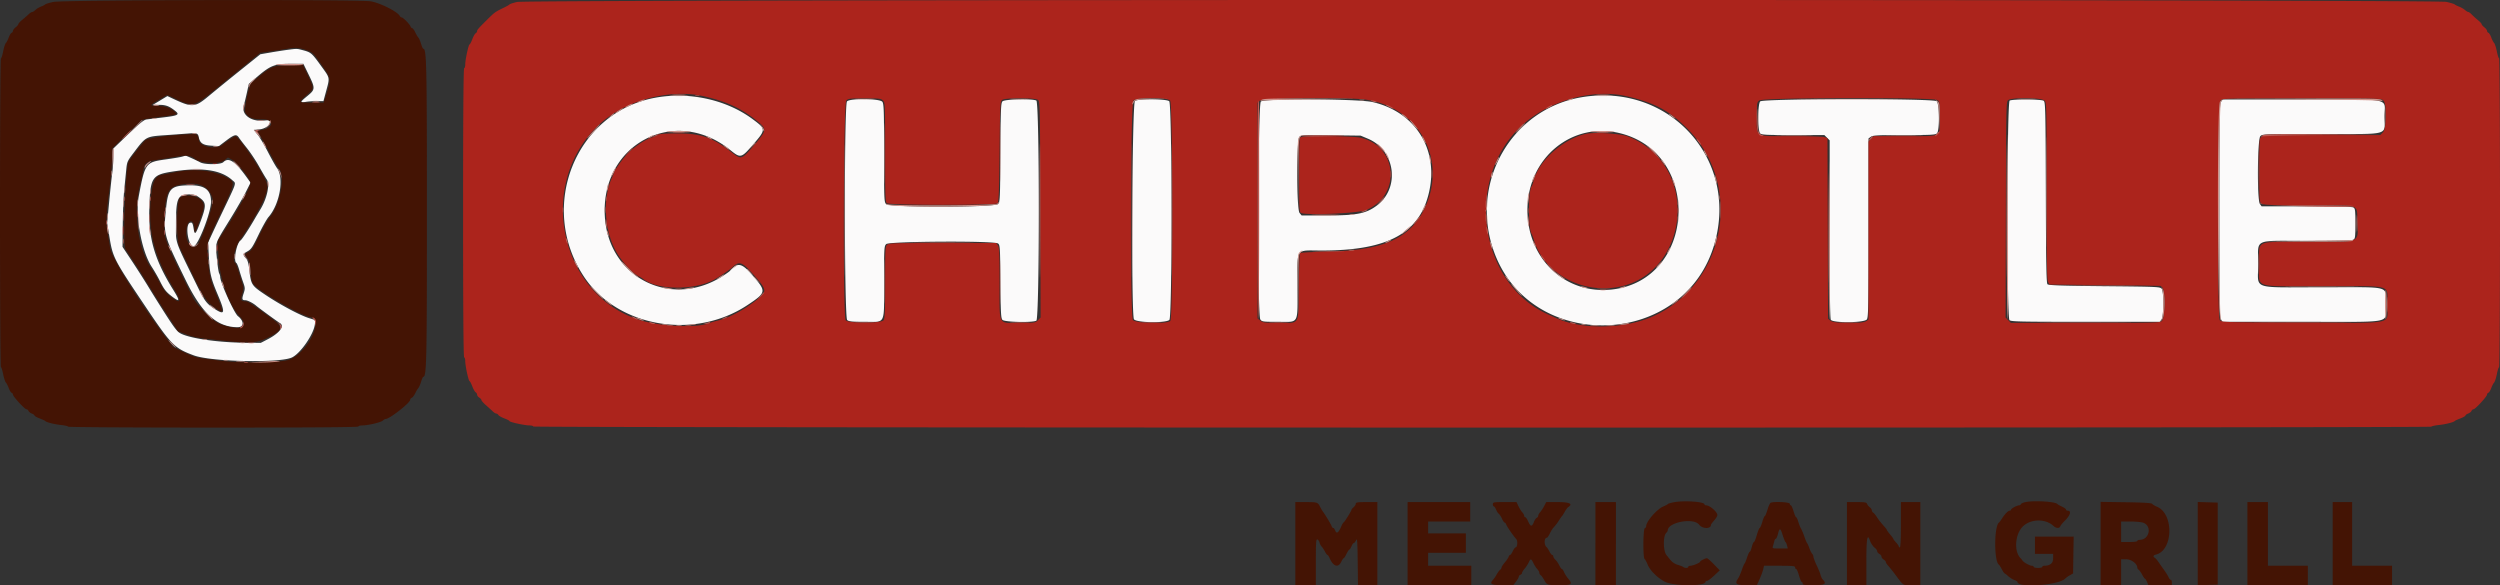
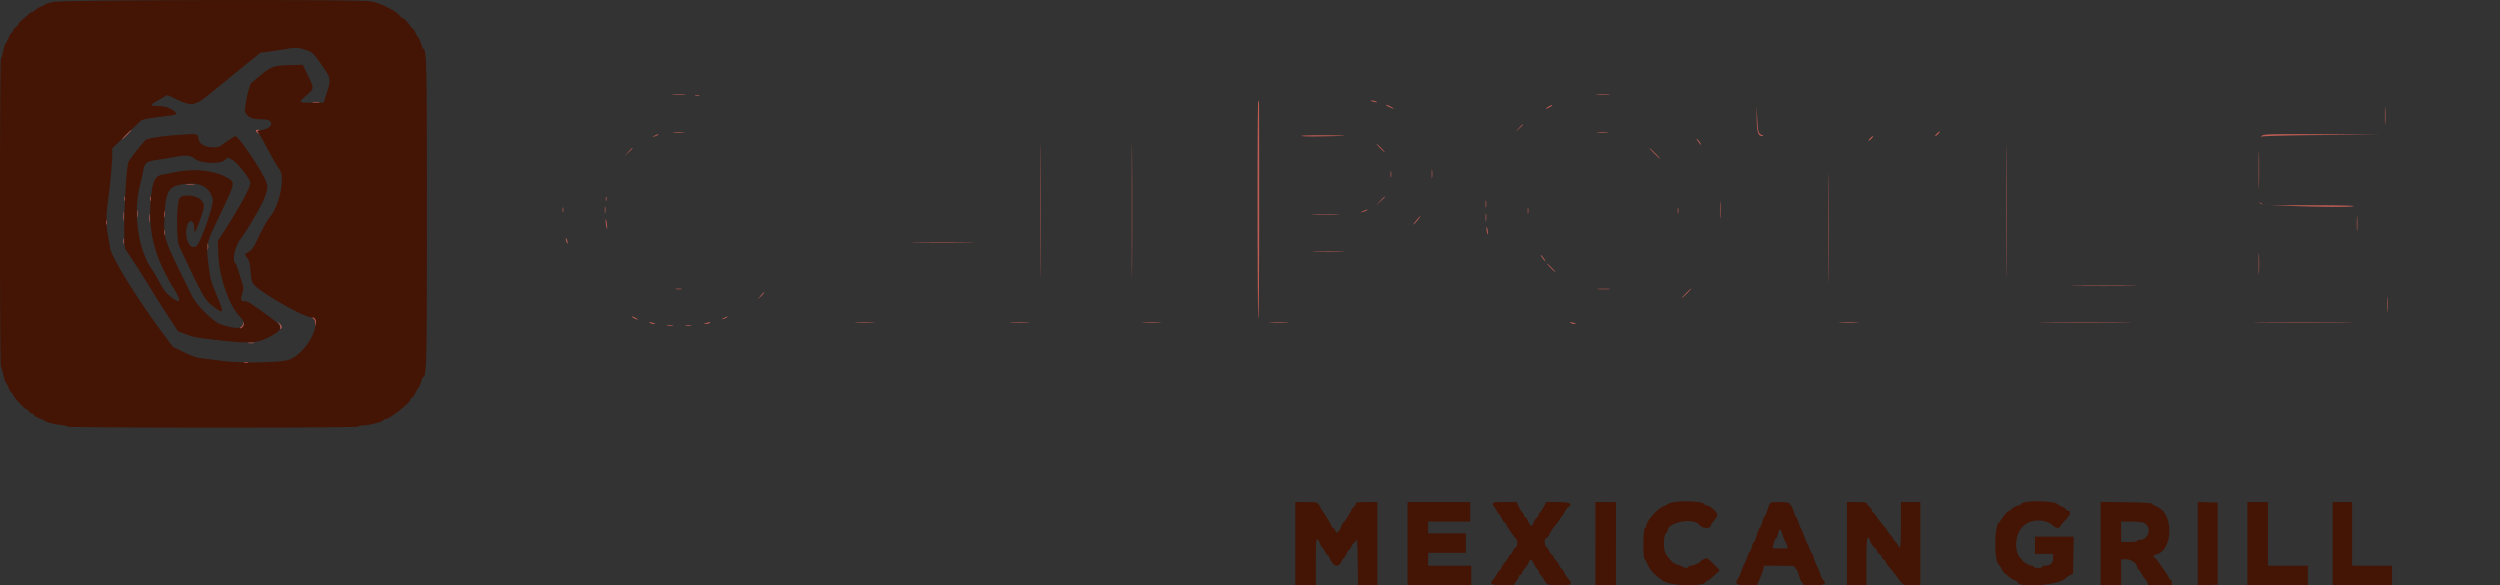
<svg xmlns="http://www.w3.org/2000/svg" id="svg" version="1.1" viewBox="7 12.98 386 90.39">
  <rect x="7" y="12.98" width="386" height="90.39" fill="#333333" stroke="none" />
  <g id="svgg">
-     <path id="path0" d="M51.333 20.685c-.596.08-1.77.264-2.609.409l-1.526.264-3.141 2.52a403.671 403.671 0 0 0-4.797 3.904c-2.171 1.815-2.559 1.846-5.546.442l-.868-.409-1.121.676-1.121.676h.992c1.018 0 1.573.214 2.494.963.689.56.389.712-1.953.988-1.13.133-2.279.275-2.554.315-.364.054-1.122.673-2.794 2.279l-2.293 2.205.002 1.279c.001.704-.074 1.829-.167 2.5-.092.671-.307 2.683-.477 4.471l-.309 3.25.371 2.25c.501 3.045.714 3.458 5.344 10.352 4.21 6.27 4.63 6.7 7.651 7.825 2.697 1.004 13.303 1.227 15.179.319 1.298-.628 3.304-3.507 3.514-5.045l.098-.713-.976-.301c-1.368-.422-4.384-2.027-6.67-3.549-2.213-1.474-2.296-1.599-2.548-3.818-.115-1.013-.261-1.562-.479-1.805-.569-.634-.557-.729.15-1.126.613-.344.795-.614 1.735-2.569.578-1.202 1.274-2.44 1.546-2.753 1.745-1.997 2.44-6.041 1.301-7.567-.205-.275-.838-1.4-1.406-2.5-.567-1.1-1.288-2.31-1.601-2.688l-.57-.688.83-.08c.898-.086 1.653-.613 1.653-1.154 0-.267-.11-.291-.959-.207-1.965.196-3.467-.935-3.073-2.313.11-.387.331-1.299.491-2.026l.291-1.323 1.333-1.136c2.025-1.724 2.657-1.969 5.095-1.969h2.002l.847 1.742c1.006 2.07.993 2.226-.272 3.258-1.107.903-1.141 1.043-.214.877.39-.07 1.163-.124 1.719-.12l1.011.007.384-1.424c.621-2.303.665-2.063-.738-4.006-1.44-1.994-1.565-2.103-2.779-2.427-.979-.26-.936-.259-2.472-.055m56.75 7.399c-12.272 2.325-18.028 16.838-10.937 27.581 5.162 7.82 17.016 9.891 25.271 4.414 2.9-1.924 2.931-2.079.883-4.462-1.786-2.078-2.381-2.205-3.633-.774-.046.053-.421.322-.834.598-8 5.362-17.858.539-18.443-9.023-.683-11.161 10.775-17.232 19.376-10.267 1.591 1.289 1.681 1.266 3.554-.904 1.964-2.274 1.962-2.335-.128-3.885-4.073-3.02-9.851-4.274-15.109-3.278M251.167 28c-10.682 1.815-17.156 12.926-13.645 23.417 5.42 16.198 29.596 15.558 34.225-.906 3.672-13.062-7.066-24.807-20.58-22.511m-113.391.638c-.449.497-.421 33.346.029 33.753.254.23.708.276 2.74.276 3.255 0 2.955.63 2.955-6.204 0-5.241.014-5.477.333-5.796.44-.44 16.667-.531 17.26-.097.308.224.326.515.372 5.869.042 4.908.083 5.671.317 5.93.312.345 4.626.448 5.229.125.506-.271.506-33.717 0-33.988-.606-.324-4.917-.22-5.23.127-.24.265-.276 1.159-.318 7.899-.044 7.204-.063 7.618-.364 7.951-.486.537-16.729.553-17.266.017-.323-.324-.333-.556-.333-7.88 0-6.56-.034-7.594-.259-7.916-.366-.522-5.002-.578-5.465-.066m44.464-.068c-.451.329-.601 33.025-.155 33.706.354.54 4.995.614 5.473.086.449-.497.421-33.346-.029-33.753-.416-.376-4.783-.409-5.289-.039m19.437.086c-.47.47-.551 32.973-.084 33.64.248.355.366.371 2.724.371 3.322 0 3.016.561 3.016-5.529 0-6.104-.445-5.47 3.847-5.477 10.202-.018 15.073-2.711 16.489-9.115 1.454-6.574-2.181-12.309-8.752-13.809-2.211-.505-16.748-.573-17.24-.081m77.099-.018c-.397.438-.408 4.539-.014 4.933.226.226.923.262 5.091.262h4.829l.409.409.409.41v13.685c0 9.115.058 13.793.173 14.007.284.532 5.191.49 5.568-.048.229-.328.259-1.949.259-14.157V34.352l.37-.259c.315-.22 1.095-.26 5.155-.26 4.127 0 4.82-.036 5.046-.262.418-.417.382-4.578-.042-4.962-.496-.448-26.846-.42-27.253.029m38.516-.125c-.427.249-.456 33.466-.03 33.892.233.233 1.528.262 11.74.262h11.479l.26-.371c.356-.509.375-4.241.023-4.722-.228-.312-.567-.327-8.826-.407-6.735-.066-8.635-.13-8.805-.3-.173-.174-.225-2.993-.259-14.167-.04-12.851-.065-13.966-.324-14.158-.347-.258-4.823-.282-5.258-.029m32.634.191c-.23.329-.259 2.199-.259 16.796s.029 16.467.259 16.796l.26.371h12.312c14.489 0 12.835.343 12.835-2.667 0-2.991 1.186-2.667-9.762-2.667-11.203 0-9.904.47-9.904-3.583 0-4.016-.906-3.583 7.511-3.583 4.399 0 6.959-.062 7.166-.173.295-.158.323-.369.323-2.494s-.028-2.336-.323-2.494c-.207-.111-2.79-.173-7.24-.173h-6.918l-.26-.37c-.448-.64-.382-10.007.074-10.463.325-.325.556-.333 9.417-.333 10.889 0 9.75.32 9.75-2.741 0-2.91 1.573-2.593-12.861-2.593h-12.12l-.26.371m-92.724 4.863c12.664 3.213 11.62 22.643-1.296 24.11-7.182.816-13.071-4.707-13.072-12.26-.001-8.048 6.904-13.743 14.368-11.85m-219.516.578c.19.942.65 1.251 1.964 1.326l1.151.065 1.124-.851c1.256-.951 1.587-1.029 1.958-.463.141.214.699.946 1.242 1.625.542.68 1.383 1.949 1.869 2.82.486.87 1.023 1.782 1.195 2.025.514.731.051 2.91-.976 4.597-.322.528-.728 1.21-.902 1.513-.83 1.447-1.954 3.164-2.151 3.285-.633.391-1.162 3.186-.662 3.495.09.056.285.529.432 1.051.147.523.42 1.38.606 1.905.319.897.324 1.002.08 1.743-.293.89-.252 1.052.269 1.053.337.001 1.204.441 1.669.847.375.328 3.365 2.513 3.654 2.671.803.439-.029 1.555-1.866 2.508l-1.075.557-2.342-.018c-4.483-.033-9.096-.738-10.26-1.567-.445-.317-.986-1.067-2.581-3.582A195.56 195.56 0 0 1 29.748 57a149.044 149.044 0 0 0-2.399-3.745l-1.432-2.161.036-3.44c.02-1.892.117-4.257.217-5.256.1-.998.24-2.415.312-3.149.127-1.297.158-1.371 1.14-2.666 1.943-2.566 1.849-2.515 5.045-2.741 1.42-.1 2.883-.207 3.25-.238 1.468-.122 1.645-.068 1.769.541m180.516.248c4.269 1.796 5.024 7.634 1.338 10.356-1.638 1.211-3.072 1.494-7.596 1.498l-3.972.003-.32-.393c-.466-.575-.496-11.218-.032-11.73.27-.299.54-.313 4.875-.26l4.588.056 1.119.47M35.114 37.17c-.259.077-1.421.273-2.584.434-3.047.424-3.141.554-4.1 5.646-.574 3.048.423 8.521 1.989 10.917.39.595.953 1.57 1.25 2.166.676 1.352.957 1.712 1.896 2.429 1.21.923 1.255.696.2-.998-2.836-4.553-3.842-7.92-3.717-12.431.14-5.013.365-5.369 3.721-5.884 4.408-.676 7.373-.234 9.106 1.359.618.568.785.051-1.709 5.275a336.289 336.289 0 0 0-1.454 3.084l-.577 1.25.109 2.166c.129 2.565.322 3.396 1.353 5.834 1.228 2.904 1.152 3.296-.439 2.274-1.262-.81-1.565-1.213-2.78-3.699-3.48-7.114-3.211-6.331-3.211-9.346 0-4.05.258-4.646 2.012-4.646.777 0 1.056.086 1.626.498 1.093.792 1.092 1.23-.01 4.127-.583 1.534-.732 1.661-.884.75-.159-.955-.22-1.071-.535-1.01-.852.164-.356 3.635.519 3.635.651 0 2.688-5.2 2.688-6.863 0-1.822-.931-2.558-3.221-2.543-2.968.018-3.401.429-3.717 3.53-.418 4.086-.428 4.049 3.026 11.126 2.511 5.144 4.843 7.25 8.025 7.25.996 0 1.018-.938.041-1.706C43.156 61.336 41 56.57 41 55.743c0-.146-.075-.405-.166-.575-.091-.171-.252-1.247-.358-2.392-.224-2.441-.382-1.992 2.139-6.082.872-1.414 1.919-3.233 2.328-4.043l.742-1.473-.698-.964c-1.726-2.381-2.706-2.995-3.506-2.195-.393.393-2.866.411-3.564.027-.522-.287-2.193-1.048-2.267-1.032-.037.008-.278.078-.536.156" stroke="none" fill="#fbfafa" fill-rule="evenodd" />
-     <path id="path1" d="M86.833 13.284c-.596.141-1.121.311-1.166.379-.046.068-.421.285-.834.484-1.402.674-1.468.723-2.799 2.054-1.23 1.229-1.367 1.389-1.367 1.588 0 .107-.101.254-.224.328-.124.073-.359.489-.523.925-.164.435-.352.791-.417.791-.158 0-.67 2.359-.67 3.088 0 .319-.075.579-.166.579-.111 0-.167 7.556-.167 22.333 0 14.778.056 22.334.167 22.334.091 0 .166.26.166.578 0 .73.512 3.088.67 3.088.065 0 .253.357.417.792.164.435.399.852.523.925a.49.49 0 0 1 .224.374c0 .132.15.334.333.448.183.115.333.287.333.383 0 .097.319.456.709.798.389.343.861.771 1.047.952.187.18.427.328.534.328.106 0 .254.101.327.224.073.124.49.359.925.523.435.164.792.352.792.417 0 .158 2.358.67 3.088.67.318 0 .578.075.578.166 0 .209 292.94.233 293.069.025.048-.079.55-.191 1.114-.25 1.059-.111 2.337-.427 2.484-.615.046-.059.44-.241.875-.406.435-.164.792-.366.792-.447 0-.082.189-.22.421-.308.231-.088.464-.274.517-.413.054-.139.196-.252.316-.252.264 0 2.079-1.974 2.079-2.261 0-.112.094-.24.209-.284.115-.044.313-.368.44-.72s.325-.733.438-.846c.114-.114.305-.698.424-1.298.119-.6.278-1.091.353-1.091.075 0 .136-10.725.136-23.834 0-13.108-.061-23.833-.136-23.833-.075 0-.234-.491-.353-1.091-.119-.6-.31-1.184-.424-1.298-.113-.114-.311-.495-.438-.846-.127-.352-.325-.676-.44-.72a.35.35 0 0 1-.209-.301c0-.121-.187-.367-.417-.548-.229-.18-.416-.398-.416-.483 0-.086-.267-.376-.594-.643a12.387 12.387 0 0 1-.946-.862c-.195-.206-.429-.375-.521-.375-.092 0-.323-.138-.512-.306-.189-.169-.606-.408-.927-.532-.321-.124-.621-.277-.667-.339-.046-.063-.623-.236-1.283-.385-1.784-.403-296.169-.39-297.884.013m28.75 14.541c3.6.81 5.892 1.874 8.364 3.879 1.448 1.175 1.433 1.395-.229 3.362-2.196 2.6-2.232 2.615-3.656 1.504-3.02-2.358-4.792-2.987-8.412-2.987-1.787 0-2.848.066-3 .187-.128.102-.621.312-1.095.467-1.087.354-2.952 1.656-3.879 2.707-.714.81-1.843 2.412-1.843 2.617 0 .06-.148.427-.328.816-1.566 3.366-1.175 8.61.884 11.873.892 1.413 2.333 2.935 3.191 3.37.277.14.605.336.729.435 2.24 1.794 8.185 1.779 11.191-.027.938-.563 2.251-1.462 2.524-1.727 1.133-1.101 1.54-.952 3.499 1.282 1.838 2.097 1.887 2.38.602 3.461-1.947 1.637-4.505 3.023-6.384 3.459-.454.106-.974.259-1.158.341-1.7.763-7.116.6-10.333-.31-12.808-3.623-16.667-21.107-6.699-30.35 3.973-3.685 10.794-5.539 16.032-4.359m142.5-.003c4.367.998 6.676 2.232 9.504 5.079 8.631 8.69 5.899 23.753-5.234 28.868-4.412 2.027-11.138 2.167-15.103.315a55.375 55.375 0 0 0-1.083-.489c-11.265-4.931-13.203-22.035-3.391-29.928 4.191-3.371 10.473-4.949 15.307-3.845m-114.75.678c.324.324.334.556.334 7.98 0 6.909.026 7.668.275 7.875.396.328 16.763.34 17.091.012.169-.169.235-1.92.3-7.972.08-7.433.097-7.765.407-7.992.464-.339 5.056-.339 5.52 0 .316.231.324.624.367 16.922l.044 16.685-.411.412c-.4.4-.48.411-2.836.411-3.404 0-3.091.623-3.091-6.129 0-4.675-.037-5.517-.259-5.834l-.26-.37h-8.269c-7.46 0-8.299.027-8.574.276-.283.256-.304.66-.304 5.801 0 4.509-.044 5.585-.237 5.849-.362.496-5.498.496-5.86 0-.438-.599-.344-33.485.097-33.926.303-.304.555-.333 2.833-.333s2.53.029 2.833.333m44.336.002c.424.425.455 33.607.031 34.031-.488.49-5.26.384-5.772-.128-.461-.462-.391-33.442.072-33.905.509-.509 5.159-.507 5.669.002m30.108-.154c8.339 1.159 12.779 9.297 9.178 16.819-2.196 4.585-6.333 6.463-14.65 6.65-2.445.055-4.507.162-4.583.238-.076.077-.159 2.402-.185 5.167-.056 6.168.253 5.611-3.116 5.611-2.151 0-2.418-.032-2.815-.345l-.439-.346V28.846l.364-.34c.427-.397 13.607-.525 16.246-.158m88.353.078c.353.247.37.37.37 2.612 0 3.257.534 2.962-5.367 2.962h-4.815l-.409.409-.409.409v27.496l-.37.26c-.602.421-4.951.374-5.487-.059l-.393-.319-.044-13.936-.045-13.937-.425-.162c-.237-.09-2.5-.161-5.138-.161-5.828 0-5.348.265-5.348-2.949 0-2.161.015-2.26.393-2.566.553-.447 26.852-.503 27.487-.059m16.537.074c.328.328.333.557.335 13.958.002 10.647.049 13.716.214 14.042l.21.417 8.579.09c4.718.049 8.592.106 8.608.125.016.019.148.153.292.297.438.438.379 4.62-.072 5.071-.327.327-.555.333-11.841.333h-11.507l-.412-.411-.411-.412.044-16.664c.043-16.444.048-16.668.377-16.917.569-.429 5.141-.371 5.584.071m52.333 0c.557.557.499 4.349-.076 4.924l-.409.409h-8.97c-7.85 0-9.017.033-9.341.26-.369.258-.371.285-.371 5.157s.002 4.899.371 5.157c.32.225 1.29.26 7.224.26 8.176 0 7.457-.226 7.546 2.363.125 3.59.784 3.303-7.598 3.303-8.464 0-7.543-.414-7.543 3.388 0 3.903-1.305 3.446 9.834 3.446 11.114 0 9.916-.346 9.916 2.865 0 3.163 1.657 2.816-13.202 2.763-12.063-.044-12.415-.054-12.644-.369-.439-.599-.345-33.485.096-33.926.328-.327.556-.333 12.584-.333 12.027 0 12.256.006 12.583.333m-123.167 5.159c-3.662.87-7.363 4.263-8.096 7.424-.064.275-.182.584-.262.687-.529.675-.531 6.592-.003 7.298.075.1.233.519.351.932 1.239 4.339 5.823 7.512 10.825 7.494 12.862-.047 15.8-18.735 3.685-23.445-1.169-.455-5.206-.697-6.5-.39m-44 .504c-.214.136-.25.971-.25 5.837 0 4.863.036 5.703.25 5.844.657.433 8.831.087 10.08-.427 5.515-2.271 4.89-9.935-.913-11.179-1.265-.271-8.759-.333-9.167-.075M39.875 38.282c.16.041.423.041.583 0 .161-.042.029-.077-.291-.077-.321 0-.452.035-.292.077m-13.82 10.301c0 .642.031.884.067.538a6.208 6.208 0 0 0-.002-1.166c-.037-.296-.066-.013-.065.628m14.493 2.667c.001.458.033.626.072.373a2.975 2.975 0 0 0-.003-.834c-.039-.205-.071.003-.069.461m-1.509 1.083c0 .321.034.452.076.292.042-.16.042-.423 0-.583-.042-.161-.076-.03-.076.291" stroke="none" fill="#ac241c" fill-rule="evenodd" />
    <path id="path2" d="M15.252 13.277c-.641.137-1.204.304-1.25.371-.047.066-.348.223-.669.349-.321.125-.717.365-.881.532-.164.167-.381.304-.483.304-.101 0-.342.153-.535.339-.193.186-.632.569-.976.85-.343.282-.625.588-.625.68 0 .092-.187.314-.416.494-.229.181-.417.427-.417.548a.35.35 0 0 1-.209.301c-.115.044-.313.368-.44.72-.127.351-.325.732-.438.846-.114.114-.305.698-.424 1.298-.119.6-.278 1.091-.353 1.091C7.061 22 7 32.725 7 45.833c0 13.109.061 23.834.136 23.834.075 0 .234.491.353 1.091.119.6.31 1.184.424 1.298.113.113.311.494.438.846s.325.676.44.72c.115.044.209.172.209.284 0 .287 1.815 2.261 2.079 2.261.12 0 .262.113.316.252.053.139.286.325.517.413.232.088.421.226.421.308 0 .081.357.283.792.447.435.165.829.347.875.406.146.187 1.425.504 2.479.614.561.059 1.021.171 1.021.25 0 .079 10.066.143 22.417.143 14.833 0 22.416-.056 22.416-.167 0-.091.258-.166.573-.166.9 0 2.926-.475 3.201-.751.138-.137.341-.249.452-.249.594 0 3.774-2.492 3.774-2.957 0-.121.113-.264.251-.317.138-.053.379-.369.535-.703.157-.334.372-.696.479-.806.106-.109.294-.541.417-.958.124-.418.275-.759.336-.759.515 0 .566-2.259.566-25.334 0-23.074-.051-25.333-.566-25.333-.061 0-.212-.342-.336-.759-.123-.418-.311-.849-.417-.959-.107-.109-.326-.48-.487-.824-.161-.343-.367-.625-.457-.625-.091 0-.214-.129-.275-.288-.139-.362-1.146-1.378-1.365-1.378-.09 0-.224-.107-.297-.238-.373-.665-2.962-1.97-4.456-2.246-1.692-.313-47.522-.225-49.009.094m39.027 7.438c1 .358 1.063.417 2.261 2.118 1.657 2.352 1.644 2.248.689 5.209l-.256.791h-1.82c-2.121 0-2.13-.013-.82-1.153 1.203-1.046 1.2-.999.209-3.063l-.792-1.649-2.195.078c-2.623.093-2.658.109-5.758 2.774-.354.304-1.147 4.087-.939 4.477.453.846 1.105 1.122 2.6 1.099 1.95-.03 1.857 1.351-.111 1.666-.667.107-.703.137-.469.402.14.157.833 1.373 1.542 2.703.709 1.329 1.477 2.64 1.706 2.914.95 1.131.09 5.557-1.434 7.374-.367.437-1.117 1.751-1.668 2.919-.838 1.778-1.098 2.181-1.596 2.475-.703.415-.692.366-.222 1.002.294.398.396.823.48 2.009.077 1.094.193 1.626.426 1.948.813 1.122 7.253 4.889 8.784 5.138 2.159.35-.381 5.479-3.253 6.569-1.221.463-7.39.57-10.393.179-.825-.107-2.1-.268-2.833-.357-1.056-.129-1.688-.335-3.036-.99l-1.702-.827-1.399-1.885c-4.213-5.677-8.05-11.891-8.286-13.422-.081-.53-.262-1.581-.4-2.336-.258-1.401-.196-3.001.236-6.127.235-1.695.502-4.853.503-5.932v-.932l2.128-2.068c1.17-1.137 2.239-2.156 2.375-2.263.137-.106 1.185-.314 2.331-.462 3.318-.426 3.238-.403 2.882-.803-.514-.579-1.553-.949-2.674-.953-1.283-.005-1.293-.108-.081-.798.526-.3 1.082-.633 1.235-.741.22-.156.397-.139.834.077 3.425 1.695 3.481 1.686 6.777-1.009 1.436-1.173 3.607-2.943 4.826-3.933l2.216-1.8 1.701-.241a81.142 81.142 0 0 0 2.45-.379c1.237-.228 1.865-.185 2.946.202M34.833 33.786c-2.642.167-5.047.538-5.372.829-.413.371-2.345 2.839-2.594 3.315-.495.946-.936 12.805-.503 13.508.121.195.638.983 1.15 1.75.512.767 1.553 2.408 2.313 3.645 1.567 2.552 1.66 2.698 3.396 5.359l1.267 1.942 1.13.421c1.407.524 1.485.538 5.088.945 4.752.536 5.894.483 7.58-.352 2.437-1.208 2.526-1.633.628-3.02-3.227-2.36-3.645-2.628-4.099-2.628-.637 0-.705-.192-.417-1.163.167-.563.201-.988.104-1.296-.079-.252-.347-1.115-.595-1.919-.247-.803-.516-1.502-.596-1.551-.517-.32-.003-2.642.812-3.67.866-1.093 3.215-5.09 3.62-6.158.746-1.973.731-2.15-.353-4.097-1.254-2.25-3.684-5.646-4.04-5.646-.144 0-1.414.839-2.073 1.37-.909.732-3.332.278-3.542-.663-.259-1.168-.049-1.101-2.904-.921m2.26 3.725c.869.706 3.822.846 4.569.217l.521-.438.6.313c.822.429 2.873 3.001 2.879 3.61.008.742-1.974 4.315-4.575 8.249l-.471.713.101 2.287c.15 3.362 1.646 7.639 3.267 9.337 1.688 1.768.125 2.381-3.049 1.194-1.061-.397-3.584-2.903-4.226-4.198-4.494-9.07-4.433-8.9-4.326-11.962.143-4.076.555-4.98 2.431-5.331 2.85-.534 4.443.156 5.022 2.174.186.65-1.115 4.758-2.15 6.787-.891 1.745-2.328-.174-1.839-2.455.275-1.282 1.153-1.11 1.153.225 0 .947.21.628.903-1.374.692-2 .713-2.228.261-2.863-.61-.856-2.906-1.136-3.43-.418-.506.691-.534 6.538-.037 7.505.141.275.661 1.359 1.155 2.409 2.373 5.045 2.859 5.867 3.968 6.716 1.788 1.371 1.836 1.227.588-1.751-.799-1.907-.957-2.467-1.161-4.124-.454-3.683-.461-3.646 1.343-7.416 2.806-5.865 2.776-5.74 1.539-6.465-1.978-1.159-5.084-1.505-8.046-.896-.733.151-1.671.334-2.083.406-1.053.185-1.474 1.08-1.702 3.621-.461 5.145.515 9.01 3.51 13.903 1.291 2.108 1.137 2.54-.461 1.299-.706-.548-1.081-1.03-1.713-2.202-.445-.825-.959-1.705-1.142-1.957-2.101-2.884-2.965-8.582-1.939-12.793.234-.962.478-2.05.542-2.416.226-1.302.48-1.506 2.194-1.759.62-.091 1.878-.302 2.794-.468 1.69-.306 2.321-.238 3.01.321M265.42 90.529c-.456.087-.869.214-.917.282-.047.069-.349.229-.67.357-.973.387-2.666 2.325-2.666 3.052 0 .139-.094.283-.209.322-.271.09-.299 4.576-.03 4.756.098.065.305.44.459.832.357.906 1.499 2.053 2.642 2.653 1.383.727 6.304.749 6.304.029 0-.08.104-.145.231-.145s.622-.367 1.099-.814l.867-.815-.907-.935c-.498-.515-.977-.936-1.065-.936-.259 0-1.055.406-1.057.539-.001.164-1.126.627-1.521.627-.172 0-.313.075-.313.167 0 .202-.538.222-.759.028-.087-.076-.471-.227-.854-.336a2.333 2.333 0 0 1-1.128-.737 82.407 82.407 0 0 0-.616-.762c-.524-.633-.553-2.927-.044-3.435.129-.129.234-.298.234-.376 0-1.269 3.986-2.011 4.833-.9.51.668 1.834.7 1.834.044 0-.073.225-.385.5-.693.275-.308.497-.677.494-.821-.011-.503-1.171-1.512-1.738-1.512-.141 0-.256-.067-.256-.15 0-.41-3.158-.624-4.747-.321m54.337-.03c-.363.069-.688.211-.722.314a.305.305 0 0 1-.273.187c-.324 0-1.262.505-1.262.679 0 .085-.099.154-.22.154-.238 0-.746.531-1.222 1.279-.165.259-.355.511-.422.56-.749.547-.771 5.937-.026 6.474.079.057.291.385.471.729.181.344.368.625.417.625.049 0 .296.192.549.426.253.235.683.505.956.6.273.095.497.231.497.302 0 .989 6.493.506 7.419-.552.093-.106.393-.319.666-.474l.498-.281.046-2.844.046-2.844h-5.977V98.5H324v.717c0 .735-.474 1.116-1.387 1.116-.154 0-.28.075-.28.167 0 .092-.3.167-.666.167-.367 0-.667-.075-.667-.167 0-.092-.12-.167-.266-.167-.327 0-1.271-.511-1.446-.783a3.303 3.303 0 0 0-.34-.417c-.919-.939-.86-3.263.115-4.565 1.089-1.454 3.638-1.648 5-.379.408.381.912.403 1.049.046.056-.145.343-.502.638-.791.906-.892 1.125-1.611.49-1.611-.132 0-.24-.076-.24-.169 0-.093-.281-.299-.625-.458-.344-.159-.663-.338-.708-.398-.29-.379-3.497-.581-4.91-.309M207 96.917v6.416h3.167v-3.578c0-3.01.037-3.564.235-3.488.129.05.279.267.333.483.054.217.201.496.327.621.125.126.352.469.504.762.152.294.331.534.398.534s.226.243.354.541c.53 1.232 1.312 1.474 1.754.542.152-.321.33-.584.394-.585.065-.001.261-.301.436-.667.175-.366.372-.665.438-.665s.213-.225.327-.5c.114-.275.275-.5.357-.5.083 0 .243-.206.355-.458.17-.382.212.159.249 3.25l.045 3.708h2.994V90.5H218c-1.375 0-1.667.044-1.667.252 0 .138-.15.38-.333.537-.183.157-.333.338-.333.404 0 .175-1.062 1.881-1.213 1.947-.071.032-.237.315-.369.631-.395.945-.716 1.177-.914.657-.089-.235-.235-.428-.322-.428-.088 0-.202-.133-.254-.297-.085-.269-1.058-1.881-1.38-2.286a5.537 5.537 0 0 1-.381-.667c-.362-.724-.424-.745-2.209-.747L207 90.5v6.417m17.333 0v6.416h9.834v-3H227.5v-2h5.833v-3H227.5V93.5h6.5v-3h-9.667v6.417m13.167-6.084c0 .184.066.334.146.334.081 0 .241.226.356.504.114.277.296.558.404.625.107.066.326.402.486.746.16.343.353.625.43.625.076 0 .183.131.237.291.111.33 1.131 1.813 1.538 2.238.278.289.198 1.304-.102 1.304-.081 0-.271.263-.423.583-.152.321-.338.584-.413.584-.075 0-.179.131-.23.291-.052.161-.319.555-.594.875-.276.321-.501.674-.501.784 0 .11-.094.26-.209.333-.115.073-.354.396-.532.717-.179.32-.422.682-.542.803-.648.656-.301.863 1.441.863h1.658l.425-.557c.234-.307.425-.646.425-.755 0-.109.112-.241.25-.294.137-.053.25-.182.25-.286 0-.105.186-.406.412-.669.226-.263.507-.695.624-.959.277-.627.389-.606.742.14.162.341.428.753.591.916.164.164.298.406.298.539s.093.302.208.375c.115.074.353.396.529.717.449.817.481.828 2.388.831 1.916.003 2.09-.136 1.309-1.044a4.34 4.34 0 0 1-.603-.958c-.113-.273-.267-.496-.344-.496-.076 0-.26-.255-.408-.568-.148-.312-.414-.699-.591-.859-.177-.16-.322-.392-.322-.515s-.073-.224-.162-.224c-.089 0-.287-.244-.44-.542-.153-.298-.33-.579-.393-.625-.463-.332-.451-1.5.014-1.5.073 0 .265-.279.426-.619.162-.341.409-.748.55-.905.408-.456.595-.702.932-1.23.173-.273.361-.534.415-.579.055-.046.244-.346.421-.667.176-.321.414-.643.529-.717.789-.504.225-.783-1.587-.783h-1.796l-.329.625c-.181.344-.461.77-.621.948-.161.178-.292.424-.292.547 0 .123-.1.262-.222.309-.122.047-.323.344-.447.661-.295.751-.52.728-.875-.09-.158-.367-.364-.667-.456-.667-.091 0-.167-.098-.167-.218s-.133-.364-.297-.542c-.163-.178-.429-.604-.591-.948l-.294-.625h-1.825c-1.715 0-1.826.02-1.826.333m15.833 6.084v6.416h3.167V90.5h-3.167v6.417m27.057-6.312c-.106.044-.326.525-.489 1.07-.164.546-.353.992-.421.992s-.243.412-.389.916c-.147.504-.325.917-.396.917-.071 0-.268.487-.439 1.083-.17.596-.371 1.084-.447 1.084-.076 0-.223.337-.326.75-.104.412-.247.75-.317.75s-.256.393-.414.875c-.157.481-.335.912-.395.958-.06.046-.252.496-.427 1-.174.504-.417 1.065-.54 1.245-.602.886-.356 1.088 1.326 1.088h1.55l.43-.969c.237-.534.483-1.209.547-1.5l.117-.531h2.403c2.026 0 2.404.04 2.404.25 0 .138.071.25.158.25.087 0 .284.45.438 1 .155.55.346 1 .426 1 .079 0 .144.113.144.25 0 .206.297.25 1.667.25 1.752 0 2.101-.208 1.445-.864-.122-.122-.275-.434-.34-.692-.065-.259-.34-.94-.612-1.515-.271-.574-.493-1.163-.493-1.308a.83.83 0 0 0-.208-.484c-.115-.121-.313-.52-.44-.887-.128-.366-.279-.704-.335-.75-.057-.046-.246-.496-.421-1-.176-.504-.412-1.066-.526-1.25-.114-.183-.301-.652-.415-1.041-.114-.39-.266-.709-.336-.709-.071 0-.249-.412-.395-.916-.147-.505-.34-.917-.429-.917-.089 0-.162-.112-.162-.25 0-.245-2.408-.363-2.943-.145m11.777 6.312v6.416h3v-3.661c0-3.586.147-4.426.562-3.202.144.425.488.916.813 1.162.16.121.291.326.291.455s.15.315.334.413c.183.098.333.288.333.421 0 .134.15.337.333.451.184.115.334.285.334.378 0 .094.168.358.375.587.206.229.656.791.999 1.248 1.442 1.922 1.18 1.748 2.644 1.748h1.315V90.5h-3V94c0 2.222-.061 3.5-.167 3.5a.163.163 0 0 1-.166-.158c0-.087-.188-.36-.417-.608-.229-.247-.417-.495-.417-.55 0-.055-.225-.363-.5-.684-.274-.321-.499-.629-.499-.684 0-.055-.169-.289-.376-.52-.596-.667-.914-1.073-1.235-1.577-.164-.258-.394-.529-.511-.602a.492.492 0 0 1-.212-.366c0-.128-.136-.33-.303-.45-.166-.12-.351-.349-.411-.509-.093-.249-.333-.292-1.614-.292h-1.505v6.417m39.166-.016v6.432h3.167v-4h.787c.789 0 1.711.691 1.713 1.284 0 .11.094.26.21.333.115.073.358.415.538.758.18.344.377.625.436.625.06 0 .202.225.316.5l.207.5h3.626v-.416c0-.229-.077-.417-.17-.417-.094 0-.241-.169-.325-.375-.085-.206-.423-.75-.751-1.208a82.796 82.796 0 0 1-.879-1.25c-.156-.229-.379-.477-.496-.55-.325-.204-.254-.404.183-.513 2.649-.665 2.771-6.289.159-7.376-.351-.146-.691-.351-.756-.455-.082-.13-1.348-.208-4.042-.247l-3.923-.057v6.432m15 .016v6.429l1.542-.048 1.542-.048V90.583l-1.542-.048-1.542-.048v6.43m7.667 0v6.416h9.333v-3h-6.166V90.5H354v6.417m13.167 0v6.416h9.166v-3h-6.166V90.5h-3v6.417m-29.245-3.226c1.392.504.951 2.63-.547 2.64-.206.001-.375.077-.375.169 0 .096-.528.167-1.25.167h-1.25V93.5h1.447c.795 0 1.684.086 1.975.191m-55.669 1.934c.164.527.356.997.426 1.043.07.047.179.291.243.542l.114.457h-1.204c-1.172 0-1.201-.01-1.088-.375.064-.207.156-.544.206-.75.049-.207.154-.375.234-.375.079 0 .23-.338.333-.75.248-.983.376-.947.736.208" stroke="none" fill="#441404" fill-rule="evenodd" />
-     <path id="path3" d="M49.557 22.961c-.106.067.843.122 2.109.122s2.267-.056 2.225-.125c-.1-.161-4.079-.159-4.334.003m-3.71 2.608c-.303.313-.511.669-.462.792.069.174.092.17.102-.02.007-.133.253-.489.546-.791.293-.303.495-.55.449-.55-.046 0-.331.256-.635.569m64.778 2.221c.665.032 1.752.032 2.417 0 .664-.031.12-.057-1.209-.057-1.329 0-1.873.026-1.208.057m142.743 0a28.79 28.79 0 0 0 2.333.001c.669-.032.166-.058-1.118-.059-1.283 0-1.83.026-1.215.058m-114.076.5c.664.032 1.752.032 2.416 0 .665-.031.121-.057-1.208-.057s-1.873.026-1.208.057m23.909 0c.615.032 1.665.032 2.333.001.669-.032.166-.058-1.117-.059-1.284 0-1.831.026-1.216.058m19.003.136c-.204.143-.366.387-.36.542.008.207.05.184.159-.088.194-.482.494-.54 3.08-.595l2.167-.046-2.338-.036c-1.889-.029-2.409.013-2.708.223m19.536.003c-.178.144-.211.201-.073.125.137-.076 3.512-.176 7.5-.224l7.25-.087-7.177-.038c-6.319-.034-7.215-.007-7.5.224m47.51-.096c-.21.091-.241.144-.083.144.137 0 .4-.065.583-.144.21-.09.241-.143.083-.143-.137 0-.4.065-.583.143m36.554-.041c3.696.025 9.696.025 13.333 0 3.637-.025.613-.046-6.72-.046-7.334 0-10.309.021-6.613.046m32.897-.002c.615.032 1.665.032 2.333.001.669-.032.166-.058-1.117-.059-1.284 0-1.831.026-1.216.058m43.732.041c7.706.054 12.271.147 12.424.252.133.092.099.036-.076-.125-.298-.273-1.094-.289-12.424-.252l-12.107.04 12.183.085m-256.683.246c-.644.295-.344.299.417.006.32-.123.471-.227.333-.229-.138-.003-.475.097-.75.223m111.21-.126c.208.04.508.039.667-.003.159-.042-.01-.074-.377-.073-.367.002-.497.036-.29.076m89.076.14c.232.275.297.754.339 2.5l.053 2.159.036-2.183c.034-2.08.018-2.197-.339-2.5-.374-.316-.374-.316-.089.024m43.723.113c-.469.67-.385 33.116.088 33.653l.346.393-.263-.412c-.398-.623-.402-33.066-.004-33.634.143-.204.222-.371.176-.371-.046 0-.2.167-.343.371M55.377 28.62c.254.038.629.037.834-.003.205-.039-.003-.071-.461-.069-.458.001-.626.033-.373.072m-10.77.582c-.056.21-.096.531-.088.715.008.183.083.04.167-.317.163-.693.093-1.042-.079-.398M167.414 45.5c0 9.212.02 12.981.044 8.375.025-4.606.025-12.144 0-16.75-.024-4.606-.044-.838-.044 8.375m149.459-.052c-.022 9.185.017 16.734.085 16.776.114.07.113-11.72-.002-27.474-.024-3.3-.061 1.514-.083 10.698m6.04-2.865c0 7.609.02 10.746.045 6.971.025-3.774.025-9.999 0-13.833-.025-3.834-.045-.746-.045 6.862M30.647 29.213c.08.081.361.12.624.087.441-.055.429-.067-.146-.147-.358-.049-.562-.024-.478.06m5.478-.092c.298.037.785.037 1.083 0 .298-.037.054-.068-.541-.068-.596 0-.84.031-.542.068m67.833.141c-.646.351-.573.472.084.138.628-.32.739-.403.527-.393-.084.003-.359.118-.611.255M137.413 45.5c0 9.121.021 12.852.045 8.292.025-4.561.025-12.023 0-16.584-.024-4.56-.045-.829-.045 8.292m23.997-9.083c0 4.125.022 5.788.048 3.697a347.22 347.22 0 0 0 0-7.5c-.026-2.034-.048-.322-.048 3.803m26.503 9c0 9.075.021 12.763.045 8.195.025-4.567.025-11.992 0-16.5-.024-4.507-.045-.77-.045 8.305m-44.336-8.75c0 4.17.021 5.877.048 3.791.026-2.085.026-5.498 0-7.583-.027-2.085-.048-.379-.048 3.792m134.82-5.584c0 1.1.027 1.529.06.952.033-.576.032-1.476-.001-2-.033-.523-.059-.052-.059 1.048m-175.855-1.064c-.568.364-.752.608-.25.332.382-.21.981-.673.875-.676-.046-.002-.327.153-.625.344m-1.324.91-.468.429.542-.377c.298-.207.541-.4.541-.429 0-.132-.184-.019-.615.377m122.199-.322c.848.753 1.161.973.834.586-.182-.215-.481-.468-.666-.562-.184-.095-.26-.105-.168-.024m41.25-.046c0 .045.225.243.5.439s.5.319.5.273c0-.046-.225-.244-.5-.44-.275-.195-.5-.318-.5-.272m-234.125.721c.16.041.423.041.583 0 .16-.042.029-.077-.292-.077s-.452.035-.291.077m-2.713 1.343L26.75 33.75l1.125-1.079c.619-.593 1.125-1.099 1.125-1.125 0-.122-.17.034-1.171 1.079m19.048-1.005c.254.038.629.037.834-.003.205-.039-.003-.071-.461-.069-.458.001-.626.033-.373.072m1.809.119c-.011.178-.186.515-.39.75l-.37.428.47-.437c.3-.279.441-.55.39-.75-.077-.299-.082-.299-.1.009m176.479.425c.289.366.613.719.719.784.107.066-.095-.233-.448-.664-.354-.431-.678-.784-.72-.784-.043 0 .159.299.449.664m-100.8.078c.155.188.356.529.448.758.114.287.169.327.176.128.006-.159-.195-.5-.447-.758s-.332-.316-.177-.128m117.302.508c-.405.412-.699.75-.653.75.046 0 .414-.338.819-.75.405-.413.699-.75.653-.75-.046 0-.414.337-.819.75m-142.595-.042c-1.234 1.356-1.462 1.625-1.374 1.625.052 0 .523-.487 1.046-1.083.968-1.103 1.226-1.527.328-.542m-52.479.834c.268.298.554.616.634.708.081.092.064.017-.037-.167-.259-.468-.802-1.083-.956-1.083-.071 0 .09.244.359.542m63.335-.231c-.269.058.585.106 1.899.106 1.399 0 2.12-.048 1.739-.116-.79-.14-2.967-.134-3.638.01m142.665 0c-.27.058.551.106 1.824.106 1.273 0 2.093-.048 1.824-.106-.27-.058-1.091-.105-1.824-.105-.734 0-1.554.047-1.824.105m-215.885.304c.161.042.423.042.584 0 .16-.042.029-.076-.292-.076s-.452.034-.292.076m70.625.468c-.229.131-.341.239-.25.239.092 0 .355-.108.584-.239.229-.131.341-.238.25-.238-.092 0-.354.107-.584.238m100.274.058c-.25.276-.274.869-.232 5.875l.046 5.567.04-5.57c.034-4.914.072-5.606.315-5.875.152-.168.238-.305.192-.305-.046 0-.208.139-.361.308m74.018-.183c1.306.028 3.444.028 4.75 0s.237-.051-2.375-.051c-2.613 0-3.681.023-2.375.051m16.927 0c1.358.028 3.533.028 4.833 0 1.301-.028.19-.051-2.468-.051-2.659 0-3.723.023-2.365.051m-182.219.292c.23.131.492.238.584.238.091 0-.021-.107-.25-.238s-.492-.238-.584-.238c-.091 0 .021.107.25.238m110.45.331c.152.32.306.552.342.516.077-.077-.429-1.097-.543-1.097-.042 0 .048.262.201.581m62.591 13.752c-.019 7.563.02 13.837.087 13.943.11.173.107-14.128-.006-23.859-.025-2.109-.061 2.354-.081 9.916m-241.624-13c.142.275.296.5.342.5.046 0-.033-.225-.175-.5-.143-.275-.296-.5-.342-.5-.046 0 .033.225.175.5m75.323.209-.49.541.542-.489c.298-.269.542-.513.542-.542 0-.129-.138-.015-.594.49m97.094.208c.311.321.603.583.648.583.046 0-.171-.262-.482-.583-.311-.321-.603-.583-.648-.583-.046 0 .171.262.482.583m-101.5-.356c0 .046.225.244.5.439.275.196.5.319.5.273 0-.046-.225-.244-.5-.439-.275-.196-.5-.319-.5-.273m142.583.05c.922.91 2.087 1.878 1.5 1.246-.367-.395-.892-.874-1.167-1.064-.275-.191-.425-.273-.333-.182m-221.29.174c.208.04.508.038.667-.003.159-.042-.01-.075-.377-.073-.367.002-.497.036-.29.076m-15.556.438c-.047.122-.062.853-.035 1.625l.051 1.402.082-1.625c.081-1.614.066-1.829-.098-1.402m245.846.611c.142.275.296.5.342.5.046 0-.033-.225-.175-.5-.143-.275-.296-.5-.342-.5-.046 0 .033.225.175.5m-49.134.414c.152.32.307.552.343.516.076-.077-.43-1.097-.544-1.097-.042 0 .048.262.201.581m6.587.086a3.21 3.21 0 0 0 .13.833c.18.56.18-.045 0-.75-.114-.449-.127-.458-.13-.083m10.41.591c-.391.821-.336.961.073.185.186-.353.309-.671.273-.707-.036-.036-.192.199-.346.522m25.553.2c.218.298.423.542.455.542.126 0-.287-.625-.56-.847-.18-.146-.14-.03.105.305m-233.894.221c-.241.19-.433.471-.426.625.011.227.03.232.1.029.048-.137.286-.418.529-.624.556-.47.389-.495-.203-.03m13.728.238c.311.32.603.583.649.583.046 0-.171-.263-.482-.583-.311-.321-.603-.584-.649-.584-.046 0 .171.263.482.584m58.158 1.099c-.191.376-.319.712-.284.746.035.035.226-.272.426-.682.454-.935.331-.99-.142-.064m-64.95-.395c.344.036.907.036 1.25 0 .344-.036.063-.065-.625-.065-.687 0-.968.029-.625.065m13.244.046c.102.137.266.512.366.833l.181.583-.087-.581c-.047-.319-.212-.694-.365-.833-.243-.22-.255-.22-.095-.002m-25.743.583c.002.367.036.497.076.29a1.834 1.834 0 0 0-.004-.667c-.042-.159-.074.01-.072.377m213.053.179c-.061.244-.079.476-.04.515.039.039.121-.128.183-.373.061-.244.079-.476.04-.515-.039-.039-.122.128-.183.373m6.47.506c-.138.33-.221.631-.184.668.036.037.185-.234.329-.601.327-.831.199-.891-.145-.067m28.039-.102c.058.321.171.734.251.917.101.229.113.15.041-.25a5.288 5.288 0 0 0-.252-.917c-.1-.228-.113-.15-.04.25m-6.578.25c-.001.092.1.429.224.75.123.321.227.471.229.334.003-.138-.097-.475-.223-.75s-.23-.425-.23-.334m-216.873.875c.08.576.091.587.146.147.033-.264-.006-.545-.086-.625-.084-.084-.109.12-.06.478m-22.102.792c.001.55.032.755.069.455a4.392 4.392 0 0 0-.001-1c-.038-.25-.069-.005-.068.545m74.532-.417c-.063.288-.08.559-.038.601.043.043.125-.162.184-.455.139-.695.004-.829-.146-.146m-70.541.75c.002.367.036.497.076.29a1.835 1.835 0 0 0-.004-.667c-.042-.159-.074.011-.072.377m212.73.599a5.957 5.957 0 0 0-.085 1.131c.015.408.067.255.161-.472.147-1.14.101-1.544-.076-.659m-198.356.151c-.142.275-.221.5-.175.5.046 0 .2-.225.342-.5.142-.275.221-.5.175-.5-.046 0-.199.225-.342.5M35 43.169c-.176.115-.077.132.333.057.719-.132.855-.227.32-.223-.222.001-.516.076-.653.166m1.347-.11c.038.033.332.108.653.167.41.075.509.058.333-.057-.226-.148-1.151-.251-.986-.11m200.186.969c-.018.611-.076 1.249-.129 1.417-.089.284-.083.285.091.014.108-.168.162-.765.129-1.416l-.059-1.126-.032 1.111m35.839-.528c0 .321.034.452.076.292a1.37 1.37 0 0 0 0-.584c-.042-.16-.076-.029-.076.292m-246.319.833c0 .596.031.84.068.542a5.297 5.297 0 0 0 0-1.083c-.037-.298-.068-.055-.068.541m4.003.167c0 .688.029.969.065.625a7.247 7.247 0 0 0 0-1.25c-.036-.344-.065-.062-.065.625m-1.839-.167c0 .504.031.711.069.459a3.702 3.702 0 0 0 0-.917c-.038-.252-.069-.046-.069.458m11.488-.166c0 .32.035.452.077.291.041-.16.041-.423 0-.583-.042-.16-.077-.029-.077.292m180.368.041-.49.542.542-.49c.505-.456.618-.593.49-.593-.029 0-.273.243-.542.541m45.969.042c.002.367.036.497.076.29.04-.208.038-.508-.003-.667-.042-.159-.075.01-.073.377M161 44.417c-.259.311-16.416.382-17.053.074-.351-.17-.353-.167-.04.083.567.455 16.761.385 17.176-.074.166-.183.262-.333.213-.333-.049 0-.182.112-.296.25m65.783.668c-.153.32-.243.582-.201.582.114 0 .62-1.021.543-1.097-.036-.036-.19.196-.342.515m-194.244.248c0 .321.034.452.076.292.042-.16.042-.423 0-.583-.042-.161-.076-.03-.076.291m1.696 2.25c0 1.559.025 2.219.056 1.467.03-.752.03-2.027 0-2.833-.031-.807-.056-.192-.056 1.366m-5.838-.333c0 1.1.027 1.528.06.952.033-.577.032-1.477-.001-2-.033-.524-.059-.052-.059 1.048m342.335.25c0 1.237.026 1.744.058 1.125a26.38 26.38 0 0 0 0-2.25c-.032-.619-.058-.113-.058 1.125M23.545 46.333c0 .413.033.582.073.375a2.418 2.418 0 0 0 0-.75c-.04-.206-.073-.037-.073.375m213.01.584c0 .641.031.883.067.538a6.219 6.219 0 0 0-.002-1.167c-.037-.296-.066-.013-.065.629m-21.095-.799c.208.04.508.038.667-.003.159-.042-.01-.075-.377-.073-.367.002-.497.036-.29.076m-5.502.173c.94.03 2.477.03 3.417 0s.171-.054-1.708-.054c-1.88 0-2.648.024-1.709.054m32.892.473c.009.359.078.84.153 1.069.085.259.101.038.044-.583-.108-1.158-.221-1.438-.197-.486m23.195.069c0 .413.033.582.073.375a2.418 2.418 0 0 0 0-.75c-.04-.206-.073-.037-.073.375m-233.664.75c.001.459.034.626.072.373a3.008 3.008 0 0 0-.002-.833c-.04-.205-.071.002-.07.46m-6.492 1.084c0 .687.03.968.066.625a7.247 7.247 0 0 0 0-1.25c-.036-.344-.066-.063-.066.625m-2.372-.57c.009.268.08.674.158.903.095.281.11.145.045-.417-.108-.937-.229-1.225-.203-.486m6.5.084c.009.313.079.757.155.986.09.269.106.091.044-.5-.108-1.049-.224-1.331-.199-.486m194.003.326c-.953.861-.767.856.23-.007.424-.367.709-.664.635-.66-.074.004-.463.304-.865.667m-123.33.16c0 .137.065.4.143.583.091.21.144.241.144.083 0-.137-.065-.4-.144-.583-.09-.21-.143-.241-.143-.083m171.157 1.43c-.107.427-.164.808-.126.846.038.039.158-.28.265-.707.108-.427.164-.808.126-.846-.038-.038-.157.28-.265.707m-50.68.153c-.229.131-.342.238-.25.238.091 0 .354-.107.583-.238.229-.131.342-.238.25-.238-.092 0-.354.107-.583.238m142.083-.083-7 .088 6.948.039c4.496.026 6.985-.02 7.052-.127.057-.092.08-.149.052-.128-.029.021-3.202.079-7.052.128m-126.146.416c.059.275.174.613.254.75.094.16.108.07.038-.25-.059-.275-.174-.612-.254-.75-.094-.16-.108-.07-.038.25m6.574-.333c0 .092.108.354.239.583.131.23.238.342.238.25 0-.091-.107-.354-.238-.583-.131-.229-.239-.342-.239-.25m-207.511.187c0 .627.836.862 1.266.355.317-.375.317-.375-.029-.084-.457.385-.665.368-.978-.078-.143-.204-.259-.291-.259-.193m4.216.896c0 .504.032.711.07.459a3.702 3.702 0 0 0 0-.917c-.038-.252-.07-.046-.07.458m-7.371-.416c0 .091.107.354.238.583.131.229.238.342.238.25 0-.092-.107-.354-.238-.583-.131-.229-.238-.342-.238-.25m110.563 5.5c0 3.025.022 4.286.05 2.802.027-1.484.027-3.959 0-5.5-.028-1.541-.05-.327-.05 2.698m17.833.166c0 3.025.022 4.286.05 2.803a180.06 180.06 0 0 0 0-5.5c-.027-1.542-.05-.328-.05 2.697m103.175-4.916c-.142.275-.221.5-.175.5.046 0 .2-.225.342-.5.142-.275.221-.5.175-.5-.046 0-.199.225-.342.5m-49.291-.049c.206.039.543.039.75 0 .206-.04.037-.073-.375-.073-.413 0-.582.033-.375.073m-7.685.356c-.249.275-.274.817-.232 5.125l.047 4.818.039-4.866c.039-4.818.043-4.868.409-5.125.204-.143.291-.259.193-.259-.098 0-.303.138-.456.307m-164.398.609c.002.367.036.497.076.29a1.835 1.835 0 0 0-.004-.667c-.042-.159-.074.011-.072.377m1.382-.428c-.053.085.1.366.34.625l.435.47-.347-.478c-.191-.263-.307-.544-.257-.625.05-.081.054-.147.008-.147s-.127.07-.179.155m-4.046 1.178c0 .413.033.582.073.375a2.418 2.418 0 0 0 0-.75c-.04-.206-.073-.037-.073.375m-1.336.084c.002.366.036.497.076.289a1.83 1.83 0 0 0-.004-.666c-.042-.16-.074.01-.072.377m63.751.023c.449.635 2.103 2.167 2.599 2.406.197.095.133.006-.142-.197-.275-.202-1.024-.9-1.663-1.55-.64-.65-.997-.947-.794-.659m-7.293-.21c0 .179.496 1.103.592 1.103.045 0-.041-.243-.193-.541-.309-.609-.399-.736-.399-.562m-50.21 1.103c.049.596.115 1.115.149 1.153.123.141.033-1.58-.1-1.903-.08-.195-.1.114-.049.75m217.626-.5c-.263.275-.408.496-.323.491.147-.009 1.006-.991.867-.991-.035 0-.28.225-.544.5m-142.833.432-.5.429.542-.358c.298-.197.541-.391.541-.431 0-.124-.07-.081-.583.36m126.595.568c.724.683 1.822 1.455 1.822 1.282 0-.039-.304-.272-.675-.517-.371-.246-.96-.687-1.309-.981-.348-.293-.276-.196.162.216m-124.512-.281c0 .029.244.273.542.542l.542.489-.49-.541c-.456-.505-.594-.619-.594-.49m-4.125 1.134c-.568.364-.752.608-.25.332.383-.21.982-.673.875-.677-.046-.001-.327.154-.625.345M239.667 56c.195.275.393.5.439.5.046 0-.077-.225-.273-.5-.195-.275-.393-.5-.439-.5-.046 0 .077.225.273.5m-116.334-.281c0 .029.244.272.542.541l.542.49-.49-.542c-.456-.505-.594-.618-.594-.489m-82.071.948c.062.229.181.529.266.666.107.174.121.123.043-.166a3.04 3.04 0 0 0-.266-.667c-.107-.174-.12-.123-.043.167m199.725.958c.493.573.93 1.042.97 1.042.11 0-1.234-1.581-1.574-1.851-.161-.128.11.236.604.809m-141.904.542c.545.55 1.027 1 1.073 1 .046 0-.362-.45-.906-1s-1.027-1-1.073-1c-.046 0 .362.45.906 1m152.167-.834c.183.079.483.141.667.139.268-.004.251-.031-.084-.139-.57-.182-1.008-.182-.583 0m6.083 0c-.343.11-.358.136-.083.148.183.008.446-.059.583-.148.292-.188.09-.188-.5 0m103.542-.041c2.544.025 6.706.025 9.25 0 2.544-.026.462-.047-4.625-.047-5.088 0-7.169.021-4.625.047m-251.292.208c.275.07.725.127 1 .128.421 0 .394-.022-.166-.138-.845-.174-1.527-.166-.834.01m3.417 0c-.562.118-.565.123-.083.125.275.001.725-.055 1-.125.691-.176-.081-.176-.917 0m154.161.792-.911.958.958-.911c.891-.846 1.035-1.006.911-1.006-.026 0-.457.432-.958.959m73.663-.678c.292.605.225 4.235-.087 4.724l-.264.412.347-.393c.458-.521.526-4.236.087-4.783-.25-.313-.253-.312-.083.04m-86.699.17c.206.04.544.04.75 0 .206-.039.037-.072-.375-.072s-.581.033-.375.072M375.25 60c0 1.266.056 2.267.125 2.224.069-.042.125-1.043.125-2.224 0-1.181-.056-2.182-.125-2.224-.069-.043-.125.958-.125 2.224M37.833 57.897c0 .179.496 1.103.592 1.103.046 0-.04-.244-.192-.542-.309-.608-.4-.735-.4-.561m62.56 1.398c.132.214 1.107.935 1.107.819 0-.041-.275-.284-.612-.541-.336-.257-.559-.382-.495-.278m165.107.392c-.581.509-.581.51-.047.154.295-.196.581-.428.635-.515.161-.261.028-.179-.588.361m-226.167.374c0 .045.225.243.5.439s.5.319.5.273c0-.046-.225-.244-.5-.44-.275-.195-.5-.318-.5-.272m-.34 1.481c.691.736.84.868.84.743 0-.027-.356-.383-.791-.792l-.792-.743.743.792m66.59.714c.275.126.613.227.75.224.138-.003-.012-.106-.333-.23-.761-.293-1.06-.289-.417.006m142.084-.117c.137.085.437.204.666.265.29.078.341.065.167-.043a3.042 3.042 0 0 0-.667-.265c-.289-.078-.34-.065-.166.043m9.75.861-.667.119.583.007c.321.004.771-.053 1-.126.536-.172.042-.172-.916 0m-148.125.118c.206.039.543.039.75 0 .206-.04.037-.073-.375-.073-.413 0-.582.033-.375.073m4.333 0c.206.039.544.039.75 0 .206-.04.037-.073-.375-.073-.413 0-.581.033-.375.073m137.583-.003c.161.042.423.042.584 0 .16-.042.029-.076-.292-.076s-.452.034-.292.076m-139.75.169c.207.04.544.04.75 0 .207-.039.038-.072-.375-.072-.412 0-.581.033-.375.072m141.167.003c.298.037.785.037 1.083 0 .298-.037.054-.067-.541-.067-.596 0-.84.03-.542.067m2.5 0c.298.037.785.037 1.083 0 .298-.037.054-.067-.541-.067-.596 0-.84.03-.542.067m-216.75 2.161c.16.042.423.042.583 0 .161-.042.029-.076-.291-.076-.321 0-.452.034-.292.076m-4.875.635c.311.321.603.584.649.584.046 0-.171-.263-.482-.584-.311-.321-.603-.583-.649-.583-.046 0 .171.262.482.583m10.627-.132c.207.04.507.039.667-.003.159-.042-.011-.074-.377-.073-.367.002-.497.036-.29.076m-2.585 2.664c.16.042.423.042.583 0 .16-.042.029-.076-.292-.076s-.452.034-.291.076m2 .173c.343.036.906.036 1.25 0 .343-.036.062-.065-.625-.065-.688 0-.969.029-.625.065m3.708.045-1.833.101 1.666.017c.917.009 2.08-.041 2.584-.111 1.163-.16.421-.163-2.417-.007" stroke="none" fill="#d2948c" fill-rule="evenodd" />
    <path id="path4" d="M110.958 27.623c.482.034 1.269.034 1.75 0 .482-.034.088-.061-.875-.061-.962 0-1.356.027-.875.061m142.667 0c.481.034 1.269.034 1.75 0 .481-.034.088-.061-.875-.061s-1.356.027-.875.061m-139.25.159c.16.041.423.041.583 0 .161-.042.029-.077-.291-.077-.321 0-.452.035-.292.077m86.893.982c-.148.384-.124 33.369.024 33.46.068.043.125-7.528.125-16.823 0-9.296-.011-16.901-.024-16.901-.013 0-.07.119-.125.264m17.413-.204c.038.033.294.11.569.172.365.081.433.066.25-.058-.225-.152-.987-.258-.819-.114m-163.386.227c.299.038.749.037 1-.001.25-.038.005-.069-.545-.068-.55.001-.755.032-.455.069M181.747 45.5c0 9.212.02 12.981.045 8.375.024-4.606.024-12.144 0-16.75-.025-4.606-.045-.838-.045 8.375m193.484-14.583c.001 1.191.027 1.657.059 1.034.033-.622.032-1.597 0-2.166-.033-.569-.059-.06-.059 1.132M167.58 45.5c0 9.121.02 12.852.045 8.292.025-4.561.025-12.023 0-16.584-.025-4.56-.045-.829-.045 8.292m149.167 0c0 9.121.02 12.852.045 8.292.024-4.561.024-12.023 0-16.584-.025-4.56-.045-.829-.045 8.292m-95.733-16.271c.171.153 1.153.604 1.153.53 0-.096-.924-.592-1.103-.592-.066 0-.088.028-.05.062m25.111.2c-.623.338-.585.478.042.154.275-.142.5-.294.5-.337 0-.108-.018-.101-.542.183m32.105 1.846c.021 2.126.23 2.742.921 2.714.181-.007.152-.056-.092-.155-.568-.229-.636-.465-.745-2.584l-.103-2 .019 2.025m-36.739 1.517-.574.625.625-.575c.581-.534.701-.675.574-.675-.028 0-.309.281-.625.625M26.5 33.75c-.405.412-.699.75-.653.75.046 0 .415-.338.82-.75.405-.413.698-.75.652-.75-.045 0-.414.337-.819.75m20-.604c0 .081.131.249.292.375.261.205.269.2.074-.049-.184-.235-.171-.289.083-.355.237-.062.222-.082-.074-.098-.206-.01-.375.047-.375.127m259.548.471c-.203.21-.309.383-.235.383.163 0 .769-.648.672-.718-.038-.027-.234.124-.437.335m-195.001-.161a10.87 10.87 0 0 0 1.5-.001c.387-.035.028-.063-.797-.063-.825.001-1.141.03-.703.064m142.666 0a10.87 10.87 0 0 0 1.5-.001c.387-.035.029-.063-.796-.063-.825.001-1.142.03-.704.064m-145.63.467c-.418.201-.432.224-.083.14.229-.055.488-.167.575-.248.216-.202.097-.176-.492.108m248.136.035c-.175.161-.209.217-.076.125.15-.103 3.693-.199 9.341-.252l9.099-.087-9.023-.038c-8.393-.037-9.045-.019-9.341.252m-148.277 0c-.043.069 1.097.106 2.532.082 4.939-.081 5.433-.138 1.494-.172-2.172-.019-3.983.022-4.026.09m87.807.376c-.426.471-.245.515.203.049.203-.21.309-.383.235-.383-.075 0-.272.15-.438.334m-26.583.458c.218.298.423.541.455.541.126 0-.287-.625-.56-.847-.18-.146-.14-.03.105.306m20.08 13.375c0 7.562.021 10.656.046 6.875.025-3.782.025-9.969 0-13.75-.025-3.782-.046-.688-.046 6.875m66.494-8.917c0 2.567.023 3.593.051 2.282.029-1.312.028-3.412 0-4.667s-.051-.182-.051 2.385m-135.657-3.417c.358.367.689.667.735.667.045 0-.21-.3-.568-.667-.358-.366-.688-.666-.734-.666-.046 0 .209.3.567.666m-116.092.625-.574.625.625-.574c.581-.535.701-.676.574-.676-.028 0-.309.282-.625.625m158.426.209c.451.458.858.833.904.833.046 0-.286-.375-.738-.833-.451-.459-.858-.834-.904-.834-.046 0 .286.375.738.834m-34.364 3.166c0 .596.031.84.068.542a5.297 5.297 0 0 0 0-1.083c-.037-.298-.068-.055-.068.541m-6.339.084c.002.458.034.626.072.372a2.933 2.933 0 0 0-.002-.833c-.04-.205-.071.002-.07.461M35.788 41.454c.296.036.821.037 1.167.001.345-.036.103-.066-.538-.067-.642-.001-.925.029-.629.066m-9.583 2.213c0 .32.035.452.077.291.041-.16.041-.423 0-.583-.042-.16-.077-.029-.077.292m4 0c0 .32.035.452.077.291.041-.16.041-.423 0-.583-.042-.16-.077-.029-.077.292m70.334 0c0 .32.034.452.076.291.042-.16.042-.423 0-.583-.042-.16-.076-.029-.076.292m119.536.375-.658.708.708-.659c.39-.362.708-.681.708-.708 0-.126-.145 0-.758.659m52.49 1.375c0 1.191.027 1.657.059 1.034.032-.622.032-1.597-.001-2.166-.032-.569-.059-.06-.058 1.132m-36.182-.917c0 .504.032.71.07.458a3.694 3.694 0 0 0 0-.916c-.038-.252-.07-.046-.07.458m119.664-.066c.309.328 14.546.683 14.344.358-.043-.069-3.169-.125-6.947-.125-6.103 0-6.916-.031-7.282-.275-.402-.268-.405-.267-.115.042m-255.666.983c.001.458.034.626.072.372a3.008 3.008 0 0 0-.002-.833c-.04-.205-.071.002-.07.461m-6.506 0c.002.366.036.497.076.289.04-.207.039-.507-.003-.666-.042-.16-.074.01-.073.377m149.004.083c0 .413.032.581.072.375.04-.206.04-.544 0-.75-.04-.206-.072-.038-.072.375m23.166 0c0 .413.033.581.073.375a2.418 2.418 0 0 0 0-.75c-.04-.206-.073-.038-.073.375M28.217 46c0 .504.031.71.069.458a3.694 3.694 0 0 0 0-.916c-.038-.252-.069-.046-.069.458m-2.162.417c0 .641.031.883.067.538a6.219 6.219 0 0 0-.002-1.167c-.037-.296-.066-.013-.065.629m6.326-.334c.001.459.034.626.072.373a3.008 3.008 0 0 0-.002-.833c-.04-.205-.071.002-.07.46m185.036-.494c-.417.201-.431.224-.084.139.473-.115 1.003-.386.75-.382-.091.001-.391.111-.666.243M30.053 46.667c0 .595.031.839.068.541a5.297 5.297 0 0 0 0-1.083c-.037-.298-.068-.054-.068.542m206.332-.084c.001.55.032.755.069.456.037-.3.036-.75-.002-1-.038-.251-.068-.006-.067.544m134.511.917c0 1.054.027 1.485.06.958.034-.527.034-1.389 0-1.916-.033-.527-.06-.096-.06.958m-161.021-1.376c.985.03 2.598.03 3.583 0 .986-.029.179-.053-1.791-.053-1.971 0-2.777.024-1.792.053m15.712 1.001c-.358.435-.479.642-.268.458.373-.324 1.097-1.25.978-1.25-.033 0-.353.357-.71.792m-202.215.208c0 .321.034.452.076.292.042-.16.042-.423 0-.583-.042-.161-.076-.03-.076.291m77.145-.069c.009.267.08.674.158.903.095.281.11.145.045-.417-.108-.938-.229-1.225-.203-.486m135.995 1.083c.006.222.079.553.162.736.106.233.121.132.05-.333-.118-.774-.229-.985-.212-.403m-204.137.57c.002.366.036.497.076.289.04-.207.039-.507-.003-.666-.042-.16-.074.01-.073.377m-6.333 1.333c.002.367.036.497.076.29.04-.208.038-.508-.003-.667-.042-.159-.075.01-.073.377m68.315-.417c0 .138.064.4.143.584.09.21.143.241.143.083 0-.138-.064-.4-.143-.583-.09-.21-.143-.241-.143-.084m-55.309 1.25c.001.459.033.626.072.373a2.968 2.968 0 0 0-.003-.833c-.039-.205-.071.002-.069.46m109.494-.625c2.177.027 5.739.027 7.916 0 2.177-.026.396-.048-3.958-.048s-6.135.022-3.958.048m207.192 3.292c0 1.467.026 2.044.057 1.284.031-.761.031-1.961-.001-2.667-.031-.706-.056-.084-.056 1.383m-145.599-1.959c1.128.029 2.928.029 4 0 1.071-.029.148-.053-2.052-.052-2.2 0-3.077.023-1.948.052m35.032 1.042c.195.275.393.5.439.5.046 0-.077-.225-.273-.5-.195-.275-.393-.5-.439-.5-.046 0 .077.225.273.5m1.25 1.5c.358.367.688.667.734.667.046 0-.21-.3-.568-.667-.358-.366-.688-.666-.734-.666-.046 0 .21.3.568.666m81.291 2.792c2.269.026 5.982.026 8.25 0 2.269-.026.413-.048-4.125-.048-4.537 0-6.393.022-4.125.048m-216.331.495c.254.038.629.037.834-.003.205-.039-.003-.071-.461-.069-.458.001-.626.033-.373.072m142.42.003a13.62 13.62 0 0 0 1.667-.001c.432-.034.036-.062-.881-.061-.916 0-1.27.028-.786.062m13.536.627c-.405.413-.698.75-.652.75.045 0 .414-.337.819-.75.405-.413.699-.75.653-.75-.046 0-.415.337-.82.75m-142.904.401-.488.599.563-.536c.309-.295.529-.565.487-.599-.041-.035-.294.206-.562.536M375.563 60c0 1.054.027 1.485.06.958.033-.527.033-1.389 0-1.916-.033-.527-.06-.096-.06.958m-270.73 2.083c.23.131.492.239.584.239.091 0-.021-.108-.25-.239s-.492-.238-.584-.238c-.091 0 .021.107.25.238m13.917.006c-.419.202-.432.225-.083.141.229-.056.488-.167.575-.249.216-.202.097-.176-.492.108m-63.375.091c.17.099.302.392.317.703.024.519.027.52.095.065.073-.482-.184-.952-.516-.943-.103.003-.056.082.104.175m-10.856.77c-.01.202-.15.443-.311.537-.16.093-.207.172-.103.175.296.008.597-.45.511-.779-.062-.24-.081-.227-.097.067m5.543.002c.172.204.266.487.21.634-.059.153-.032.222.063.163.273-.169.188-.512-.21-.848l-.375-.318.312.369m57.271-.126c.138.093.394.17.57.171.426.004.293-.092-.32-.229-.365-.081-.432-.066-.25.058m8.75.007-.5.128.449.019c.247.011.495-.055.551-.147.057-.091.08-.157.052-.147-.028.011-.277.077-.552.147m23.209-.043c.664.032 1.752.032 2.416 0 .665-.031.121-.057-1.208-.057s-1.873.026-1.208.057m23.924.001c.715.031 1.84.031 2.5-.001.66-.031.076-.057-1.299-.057-1.375.001-1.916.026-1.201.058m20.409-.001c.665.032 1.752.032 2.417 0 .664-.031.12-.057-1.209-.057-1.329 0-1.873.026-1.208.057m19.591.001c.715.031 1.84.031 2.5-.001.66-.031.076-.057-1.299-.057-1.375.001-1.916.026-1.201.058m46.284.035c.137.093.394.17.569.171.427.004.294-.092-.319-.229-.365-.081-.433-.066-.25.058m41.716-.035c.715.031 1.84.031 2.5-.001.66-.031.076-.057-1.299-.057-1.375.001-1.916.026-1.201.058m31.992.001c3.186.025 8.398.025 11.584 0 3.185-.026.579-.046-5.792-.046-6.371 0-8.977.02-5.792.046m33.155 0c3.362.025 8.912.025 12.333 0 3.421-.026.671-.046-6.113-.046-6.783 0-9.582.02-6.22.046m-246.319.494c.253.039.628.038.833-.002.205-.04-.002-.071-.46-.07-.459.002-.626.034-.373.072m2.833 0c.254.039.629.038.834-.002.205-.04-.003-.071-.461-.07-.458.002-.626.034-.373.072m-67.5 2.667c.254.038.629.037.834-.002.205-.04-.003-.071-.461-.07-.458.001-.626.034-.373.072m-.669 2.995c.161.042.423.042.584 0 .16-.042.029-.076-.292-.076s-.452.034-.292.076" stroke="none" fill="#bf5c54" fill-rule="evenodd" />
  </g>
</svg>